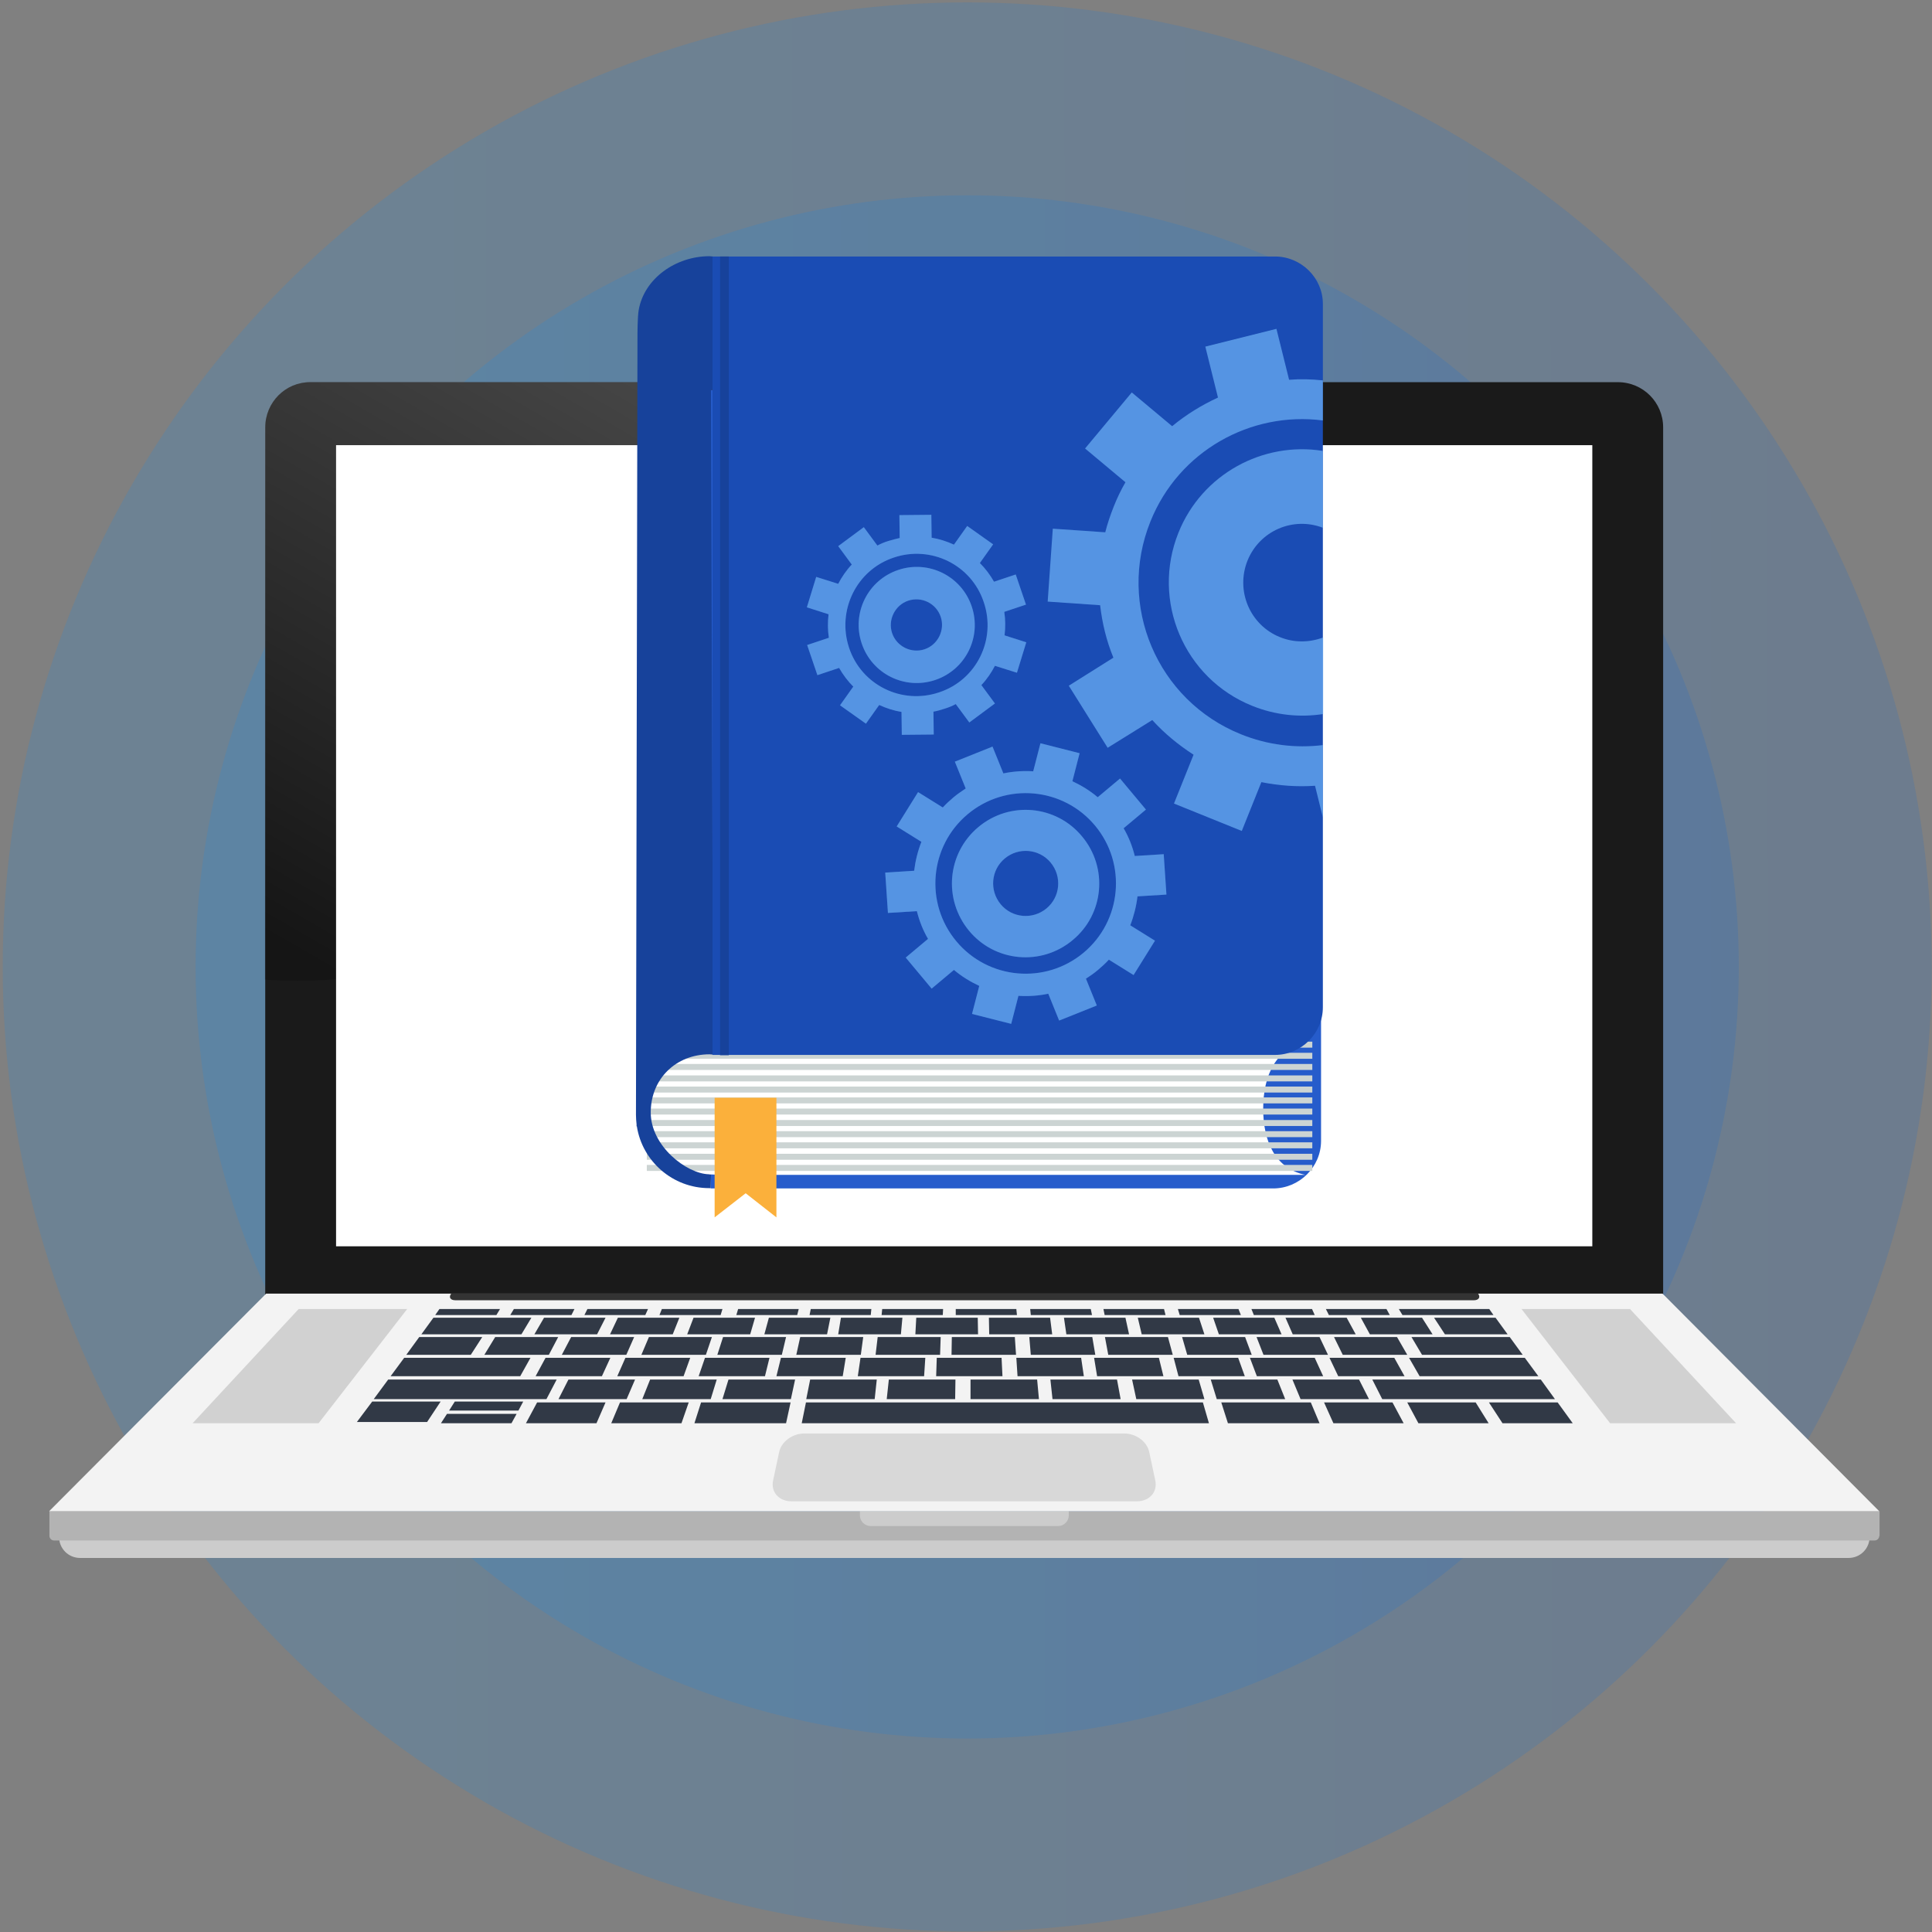
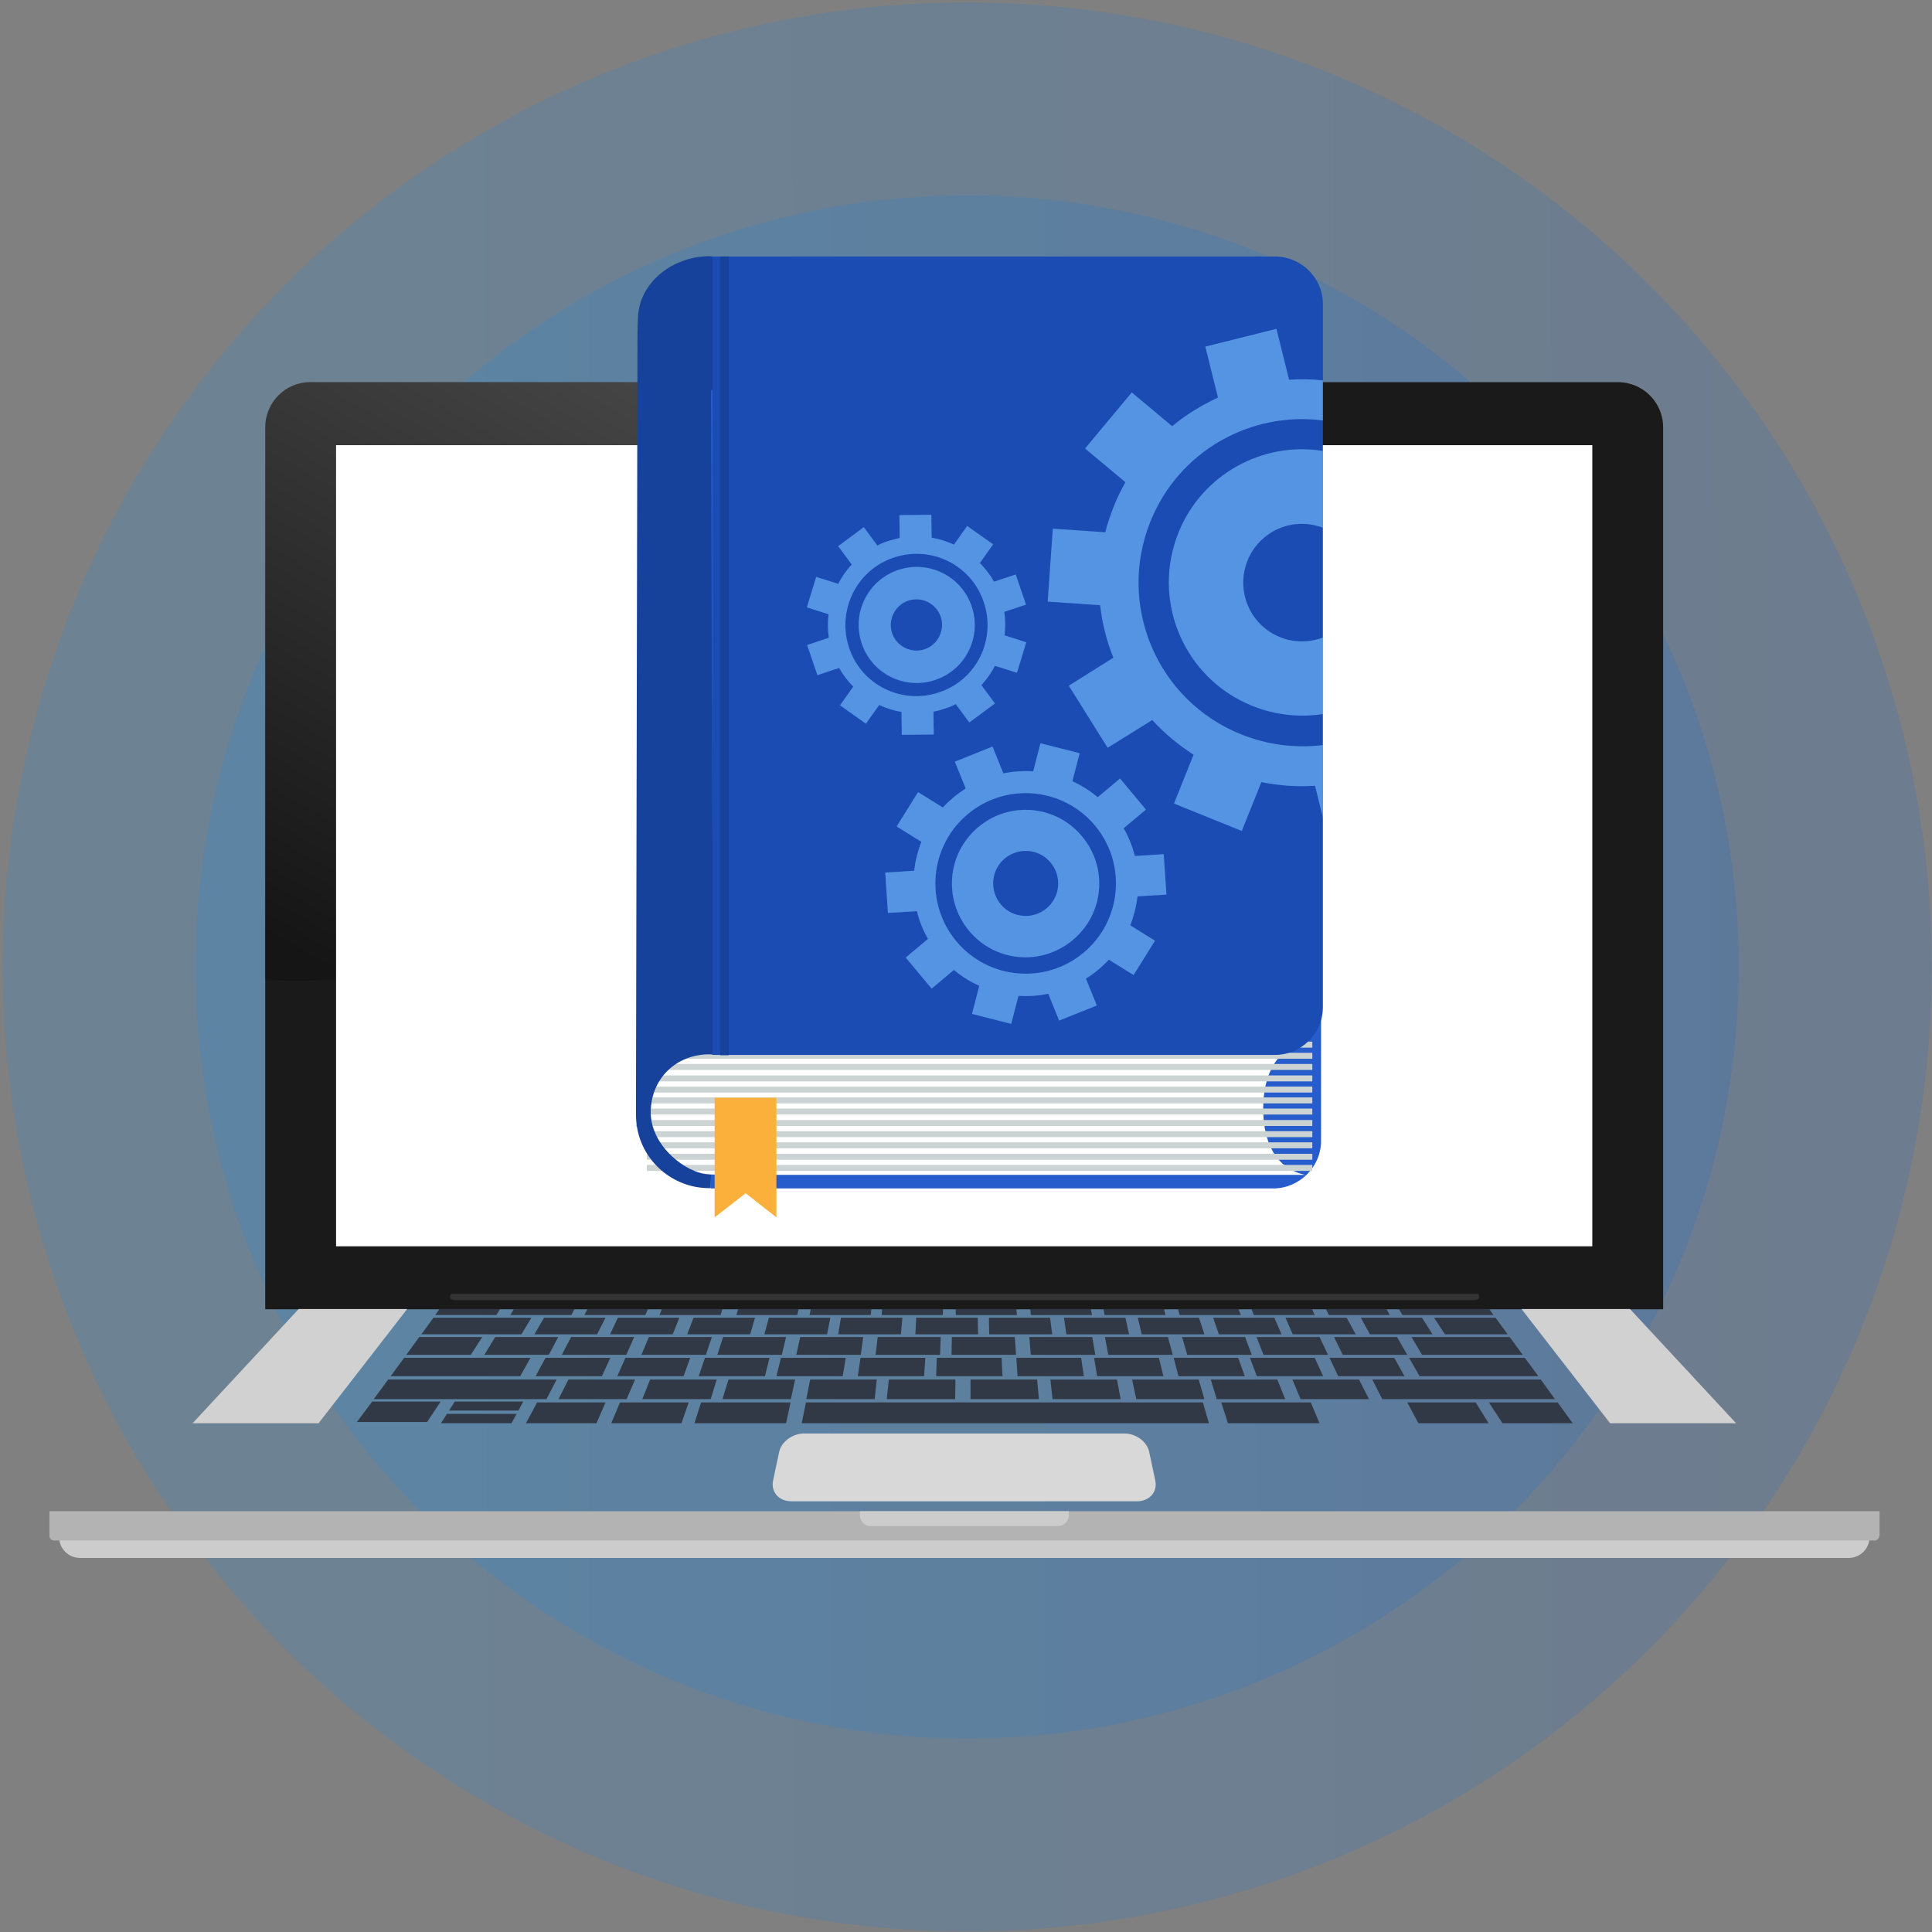
<svg xmlns="http://www.w3.org/2000/svg" width="323px" height="323px" viewBox="0 0 323 323" version="1.1">
  <rect x="0" y="0" width="323" height="323" fill="#808080" stroke="none" />
  <title>380 [Converted]</title>
  <desc>Created with Sketch.</desc>
  <defs>
    <linearGradient x1="0.001%" y1="50.051%" x2="100.001%" y2="49.941%" id="linearGradient-1">
      <stop stop-color="#008EFF" offset="0%" />
      <stop stop-color="#0088F9" offset="28.51%" />
      <stop stop-color="#0075EA" offset="68.31%" />
      <stop stop-color="#0062D9" offset="100%" />
    </linearGradient>
    <linearGradient x1="0.001%" y1="49.995%" x2="100.001%" y2="49.995%" id="linearGradient-2">
      <stop stop-color="#008EFF" offset="0%" />
      <stop stop-color="#0088F9" offset="28.51%" />
      <stop stop-color="#0075EA" offset="68.31%" />
      <stop stop-color="#0062D9" offset="100%" />
    </linearGradient>
    <linearGradient x1="13.146%" y1="99.145%" x2="67.137%" y2="-11.206%" id="linearGradient-3">
      <stop stop-color="#000000" offset="0%" />
      <stop stop-color="#FFFFFF" offset="100%" />
    </linearGradient>
  </defs>
  <g id="All-pages" stroke="none" stroke-width="1" fill="none" fill-rule="evenodd">
    <g id="07-Product-Resources-lg-Copy-2" transform="translate(-154, -1148)" fill-rule="nonzero">
      <g id="380-[Converted]" transform="translate(154, 1148)">
        <g id="Group">
          <circle id="Oval" fill="url(#linearGradient-1)" opacity="0.15" cx="161.702" cy="161.651" r="161.248" />
          <circle id="Oval" fill="url(#linearGradient-2)" opacity="0.15" cx="161.702" cy="161.651" r="128.998" />
          <g transform="translate(8.062, 63.491)" id="Path">
            <g>
              <g transform="translate(35.777, 0)">
                <path d="M8.012,0.403 L226.654,0.403 C230.837,0.403 234.213,3.779 234.213,7.962 L234.213,127.638 L234.213,155.403 L0.504,155.403 L0.504,127.638 L0.504,7.962 C0.504,3.779 3.88,0.403 8.012,0.403 Z" fill="#1A1A1A" />
                <path d="M8.012,0.403 L82.539,0.403 C84.302,7.004 85.26,13.958 85.26,21.113 C85.26,64.953 49.735,100.478 5.896,100.478 C4.082,100.478 2.268,100.427 0.454,100.276 L0.454,7.962 C0.504,3.779 3.88,0.403 8.012,0.403 Z" fill="url(#linearGradient-3)" opacity="0.2" />
                <polygon fill="#FFFFFF" points="222.371 135.196 222.371 144.871 12.346 144.871 12.346 135.196 12.346 10.935 222.371 10.935" />
              </g>
              <g transform="translate(0, 188.963)">
                <path d="M304.507,4.485 C304.507,6.45 302.945,8.012 300.98,8.012 L5.341,8.012 C3.376,8.012 1.814,6.45 1.814,4.485 L1.814,0.907 L304.507,0.907 L304.507,4.485 L304.507,4.485 Z" fill="#CCCCCC" />
                <path d="M306.119,4.334 C306.119,4.737 305.767,5.089 305.363,5.089 L0.957,5.089 C0.554,5.089 0.202,4.737 0.202,4.334 L0.202,0.202 L306.17,0.202 L306.17,4.334 L306.119,4.334 Z" fill="#B3B3B3" />
                <path d="M170.621,0.907 C170.621,1.864 169.814,2.671 168.857,2.671 L137.464,2.671 C136.507,2.671 135.7,1.864 135.7,0.907 L135.7,0.202 L170.621,0.202 L170.621,0.907 Z" fill="#CCCCCC" />
              </g>
              <g transform="translate(0, 152.682)">
-                 <polygon fill="#F3F3F3" points="269.889 0.101 306.119 36.482 0.151 36.482 36.432 0.101" />
                <g transform="translate(23.683, 2.52)" fill="#D1D1D1">
                  <polygon points="258.501 19.249 237.438 19.249 222.623 0.151 240.763 0.151" />
                  <polygon points="36.331 0.151 21.517 19.249 0.454 19.249 18.191 0.151" />
                </g>
                <path d="M122.196,26.606 C122.549,24.842 124.463,23.482 126.378,23.482 L179.892,23.482 C181.858,23.482 183.722,24.842 184.075,26.606 L185.083,31.343 C185.486,33.257 184.125,34.82 182.009,34.82 L124.262,34.82 C122.145,34.82 120.785,33.257 121.188,31.343 L122.196,26.606 Z" fill="#D8D8D8" />
                <g transform="translate(51.398, 2.52)" fill="#313946">
                  <polygon points="203.475 19.249 191.734 19.249 189.466 15.772 200.955 15.772" />
                  <polygon points="192.591 4.384 182.11 4.384 180.295 1.612 190.575 1.612" />
                  <polygon points="190.222 1.159 175.005 1.159 174.4 0.151 189.517 0.151" />
                  <polygon points="172.888 1.159 162.709 1.159 162.205 0.151 172.334 0.151" />
                  <polygon points="160.341 1.159 150.162 1.159 149.759 0.151 159.888 0.151" />
                  <polygon points="147.995 1.159 137.766 1.159 137.464 0.151 147.592 0.151" />
                  <polygon points="135.398 1.159 125.219 1.159 125.018 0.151 135.146 0.151" />
                  <polygon points="123.103 1.159 112.874 1.159 112.773 0.151 122.901 0.151" />
                  <polygon points="110.455 0.151 110.556 1.159 100.327 1.159 100.327 0.151" />
                  <polygon points="98.21 0.151 98.16 1.159 87.931 1.159 88.031 0.151" />
                  <polygon points="86.217 0.151 86.117 1.159 75.887 1.159 76.089 0.151" />
                  <polygon points="74.073 0.151 73.821 1.159 63.643 1.159 63.945 0.151" />
                  <polygon points="61.325 0.151 61.022 1.159 50.793 1.159 51.196 0.151" />
                  <polygon points="48.878 0.151 48.425 1.159 38.246 1.159 38.75 0.151" />
                  <polygon points="36.583 0.151 36.079 1.159 25.85 1.159 26.455 0.151" />
                  <polygon points="24.137 0.151 23.532 1.159 13.303 1.159 14.008 0.151" />
                  <polygon points="197.73 11.388 177.877 11.388 176.113 8.314 195.463 8.314" />
                  <polygon points="195.11 7.81 178.28 7.81 176.516 4.837 192.943 4.837" />
                  <polygon points="200.502 15.218 171.628 15.218 169.966 11.942 198.134 11.942" />
                  <polygon points="29.226 8.314 27.513 11.388 5.845 11.388 8.113 8.314" />
                  <polygon points="33.61 11.942 31.897 15.218 3.023 15.218 5.442 11.942" />
                  <polygon points="189.416 19.249 177.675 19.249 175.811 15.772 187.249 15.772" />
                  <polygon points="169.411 15.218 157.973 15.218 156.612 11.942 167.748 11.942" />
                  <polygon points="155.403 15.218 143.964 15.218 142.956 11.942 154.093 11.942" />
                  <polygon points="141.898 15.218 130.51 15.218 129.805 11.942 140.941 11.942" />
                  <polygon points="127.89 15.218 116.502 15.218 116.149 11.942 127.285 11.942" />
                  <polygon points="114.234 15.218 102.796 15.218 102.796 11.942 113.932 11.942" />
                  <polygon points="100.276 11.942 100.226 15.218 88.787 15.218 89.14 11.942" />
                  <polygon points="87.124 11.942 86.772 15.218 75.333 15.218 75.988 11.942" />
                  <polygon points="73.469 11.942 72.763 15.218 61.325 15.218 62.332 11.942" />
                  <polygon points="60.367 11.942 59.359 15.218 47.921 15.218 49.231 11.942" />
                  <polygon points="46.712 11.942 45.301 15.218 33.912 15.218 35.575 11.942" />
                  <polygon points="175.357 11.388 164.271 11.388 162.81 8.314 173.644 8.314" />
                  <polygon points="161.752 11.388 150.666 11.388 149.507 8.314 160.341 8.314" />
                  <polygon points="148.651 11.388 137.565 11.388 136.759 8.314 147.542 8.314" />
                  <polygon points="135.045 11.388 123.959 11.388 123.456 8.314 134.289 8.314" />
                  <polygon points="121.742 11.388 110.656 11.388 110.455 8.314 121.289 8.314" />
                  <polygon points="107.986 8.314 108.137 11.388 97.051 11.388 97.152 8.314" />
                  <polygon points="95.237 8.314 95.036 11.388 83.95 11.388 84.403 8.314" />
                  <polygon points="81.934 8.314 81.43 11.388 70.344 11.388 71.1 8.314" />
                  <polygon points="69.185 8.314 68.43 11.388 57.344 11.388 58.402 8.314" />
                  <polygon points="55.933 8.314 54.824 11.388 43.739 11.388 45.099 8.314" />
                  <polygon points="42.58 8.314 41.169 11.388 30.083 11.388 31.746 8.314" />
                  <polygon points="175.811 7.81 165.027 7.81 163.566 4.837 174.098 4.837" />
                  <polygon points="162.558 7.81 151.775 7.81 150.616 4.837 161.147 4.837" />
                  <polygon points="149.81 7.81 139.026 7.81 138.169 4.837 148.701 4.837" />
                  <polygon points="136.607 7.81 125.824 7.81 125.27 4.837 135.801 4.837" />
                  <polygon points="123.657 7.81 112.874 7.81 112.622 4.837 123.153 4.837" />
                  <polygon points="110.203 4.837 110.405 7.81 99.621 7.81 99.671 4.837" />
                  <polygon points="97.807 4.837 97.706 7.81 86.923 7.81 87.276 4.837" />
                  <polygon points="84.857 4.837 84.454 7.81 73.67 7.81 74.325 4.837" />
                  <polygon points="71.957 4.837 71.251 7.81 60.468 7.81 61.425 4.837" />
                  <polygon points="59.561 4.837 58.553 7.81 47.77 7.81 49.029 4.837" />
                  <polygon points="46.56 4.837 45.25 7.81 34.467 7.81 36.029 4.837" />
                  <polygon points="33.862 4.837 32.3 7.81 21.517 7.81 23.331 4.837" />
                  <polygon points="21.164 4.837 19.249 7.81 8.466 7.81 10.632 4.837" />
                  <polygon points="180.044 4.384 169.562 4.384 168.051 1.612 178.28 1.612" />
                  <polygon points="167.194 4.384 156.663 4.384 155.453 1.612 165.682 1.612" />
                  <polygon points="154.798 4.384 144.317 4.384 143.36 1.612 153.589 1.612" />
                  <polygon points="141.898 4.384 131.417 4.384 130.762 1.612 140.991 1.612" />
                  <polygon points="129.301 4.384 118.82 4.384 118.417 1.612 128.696 1.612" />
                  <polygon points="116.451 4.384 105.92 4.384 105.869 1.612 116.099 1.612" />
                  <polygon points="104.005 1.612 104.055 4.384 93.574 4.384 93.725 1.612" />
                  <polygon points="91.407 1.612 91.156 4.384 80.674 4.384 81.128 1.612" />
                  <polygon points="79.364 1.612 78.81 4.384 68.329 4.384 69.085 1.612" />
                  <polygon points="66.767 1.612 65.961 4.384 55.429 4.384 56.487 1.612" />
                  <polygon points="54.119 1.612 53.01 4.384 42.529 4.384 43.839 1.612" />
                  <polygon points="41.773 1.612 40.362 4.384 29.881 4.384 31.494 1.612" />
                  <polygon points="29.377 1.612 27.715 4.384 10.985 4.384 13.001 1.612" />
-                   <polygon points="175.206 19.249 163.465 19.249 161.903 15.772 173.342 15.772" />
                  <polygon points="55.681 15.772 54.472 19.249 42.731 19.249 44.192 15.772" />
                  <polygon points="41.773 15.772 40.262 19.249 28.47 19.249 30.335 15.772" />
                  <polygon points="14.21 15.621 11.942 19.047 0.202 19.047 2.771 15.621" />
                  <polygon points="28.017 15.621 27.211 17.133 15.621 17.133 16.578 15.621" />
                  <polygon points="26.908 17.687 26.052 19.249 14.26 19.249 15.268 17.687" />
                  <polygon points="161.147 19.249 145.829 19.249 144.72 15.772 159.686 15.772" />
                  <polygon points="72.713 15.772 71.957 19.249 56.638 19.249 57.747 15.772" />
                  <polygon points="141.646 15.772 142.654 19.249 74.577 19.249 75.283 15.772" />
                </g>
                <path d="M67.371,0.101 L239.05,0.101 L239.05,0.101 C239.504,0.705 239.151,1.209 238.345,1.209 L68.077,1.209 C67.22,1.209 66.918,0.705 67.371,0.101 L67.371,0.101 Z" fill="#333333" />
              </g>
            </g>
          </g>
          <g transform="translate(106.323, 42.832)">
            <g>
              <g>
                <path d="M106.524,22.373 L12.9,22.373 C12.749,22.373 12.648,22.373 12.497,22.373 L12.497,155.856 C12.648,155.856 12.749,155.856 12.9,155.856 L106.524,155.856 C110.908,155.856 114.537,152.279 114.537,147.895 L114.537,30.335 C114.537,25.951 110.908,22.373 106.524,22.373 Z" id="Path" fill="#265CCB" />
                <g transform="translate(1.512, 127.487)">
                  <path d="M110.606,3.93 L110.606,3.729 L11.489,3.729 L11.489,3.729 C5.543,3.93 0.756,8.869 0.756,15.016 C0.756,21.265 5.593,26.052 11.741,26.052 C12.497,26.052 13.303,26.102 14.059,26.102 L110.405,26.102 C105.366,25.044 103.35,20.509 103.35,15.067 C103.35,9.473 105.466,4.888 110.606,3.93 Z" id="Path" fill="#FFFFFF" />
                  <g fill="#CCD4D3" id="Rectangle">
                    <g transform="translate(0, 13.101)">
                      <rect x="0.302" y="0.05" width="111.261" height="1" />
                      <rect x="0.302" y="3.83" width="111.261" height="1" />
                      <rect x="0.302" y="7.559" width="111.261" height="1" />
                      <rect x="0.302" y="9.473" width="111.261" height="1" />
                      <rect x="0.302" y="11.338" width="111.261" height="1" />
                      <rect x="0.302" y="5.694" width="111.261" height="1" />
                      <rect x="0.302" y="1.915" width="111.261" height="1" />
                    </g>
                    <g>
                      <rect x="0.302" y="0.05" width="111.261" height="1" />
                      <rect x="0.302" y="3.83" width="111.261" height="1" />
                      <rect x="0.302" y="7.559" width="111.261" height="1" />
                      <rect x="0.302" y="9.473" width="111.261" height="1" />
                      <rect x="0.302" y="11.338" width="111.261" height="1" />
                      <rect x="0.302" y="5.694" width="111.261" height="1" />
                      <rect x="0.302" y="1.915" width="111.261" height="1" />
                    </g>
                  </g>
                </g>
                <path d="M12.547,153.538 C12.446,153.538 12.245,153.488 12.194,153.488 C8.415,153.387 2.469,148.751 2.469,143.158 C2.469,137.565 6.651,133.433 12.295,133.433 C12.396,133.433 12.799,133.483 12.9,133.483 L12.547,22.373 C12.648,22.373 12.749,22.373 12.849,22.373 L12.849,0.05 C12.648,0.05 12.446,2.86434076e-14 12.295,2.86434076e-14 C6.651,2.86434076e-14 1.361,3.729 0.454,9.02 C0.252,10.229 0.252,12.9 0.252,13.807 C0.252,13.807 0,143.007 0,143.561 C0,144.115 0.05,144.619 0.101,145.123 L0.101,145.476 L0.151,145.476 C1.058,151.321 6.148,155.806 12.245,155.806 C12.346,155.806 12.446,155.806 12.497,155.806 L12.547,153.538 Z" id="Path" fill="#17429B" />
                <path d="M106.827,0.05 L13.202,0.05 C13.051,0.05 12.95,0.05 12.799,0.05 L12.799,133.534 C12.95,133.534 13.051,133.534 13.202,133.534 L106.827,133.534 C111.211,133.534 114.839,129.956 114.839,125.572 L114.839,7.962 C114.839,3.628 111.211,0.05 106.827,0.05 Z" id="Path" fill="#1A4CB4" />
              </g>
              <polygon id="Path" fill="#FBB03B" points="23.482 160.694 18.342 156.663 13.152 160.694 13.152 150.717 13.152 140.689 18.342 140.689 23.482 140.689 23.482 150.717" />
            </g>
            <g opacity="0.7" transform="translate(28.218, 12.094)" fill="#6EB2F6">
              <g transform="translate(13.101, 0)">
                <g transform="translate(27.211, 0)" id="Path">
                  <path d="M32.602,67.825 C18.594,62.181 11.842,46.258 17.485,32.25 C22.222,20.458 34.265,13.807 46.308,15.369 L46.308,8.667 C44.394,8.466 42.529,8.415 40.665,8.566 L38.548,0.05 L26.656,3.023 L28.773,11.539 C26.052,12.799 23.482,14.361 21.113,16.326 L14.361,10.683 L6.551,20.055 L13.303,25.699 C12.547,27.009 11.892,28.37 11.338,29.78 C10.783,31.191 10.28,32.653 9.927,34.064 L1.159,33.459 L0.302,45.653 L9.07,46.258 C9.423,49.281 10.128,52.204 11.287,55.026 L3.83,59.712 L10.33,70.093 L17.788,65.457 C19.803,67.674 22.121,69.589 24.691,71.251 L21.416,79.415 L32.754,84 L36.029,75.837 C39.052,76.442 42.076,76.643 44.998,76.442 L46.308,81.733 L46.308,69.639 C41.773,70.193 37.087,69.639 32.602,67.825 Z" />
                  <path d="M39.153,51.599 C34.114,49.584 31.695,43.839 33.711,38.8 C35.727,33.812 41.32,31.393 46.308,33.308 L46.308,20.458 C36.281,18.846 26.102,24.338 22.172,34.114 C17.586,45.502 23.079,58.503 34.517,63.088 C38.397,64.65 42.479,65.054 46.359,64.449 L46.359,51.65 C44.041,52.506 41.521,52.557 39.153,51.599 Z" />
                </g>
                <g transform="translate(0, 69.034)" id="Shape">
                  <g>
                    <path d="M11.791,9.322 C11.136,9.876 10.532,10.431 9.977,11.035 L5.845,8.466 L2.268,14.21 L6.4,16.78 C5.795,18.342 5.392,19.954 5.19,21.617 L0.353,21.92 L0.806,28.672 L5.644,28.37 C6.047,29.982 6.651,31.544 7.508,33.005 L3.779,36.13 L8.113,41.32 L11.842,38.196 C13.152,39.304 14.563,40.161 16.074,40.866 L14.865,45.553 L21.416,47.215 L22.625,42.529 C24.288,42.63 25.951,42.529 27.614,42.176 L29.428,46.661 L35.727,44.142 L33.912,39.657 C34.618,39.203 35.273,38.75 35.928,38.196 C36.583,37.641 37.188,37.087 37.742,36.482 L41.874,39.052 L45.452,33.308 L41.32,30.738 C41.924,29.176 42.328,27.563 42.529,25.9 L47.367,25.598 L46.913,18.846 L42.076,19.148 C41.673,17.536 41.068,15.974 40.211,14.512 L43.94,11.388 L39.607,6.198 L35.878,9.322 C34.568,8.214 33.157,7.357 31.645,6.651 L32.854,1.965 L26.304,0.302 L25.094,4.989 C23.431,4.888 21.768,4.989 20.106,5.341 L18.292,0.857 L11.993,3.376 L13.807,7.861 C13.152,8.314 12.446,8.768 11.791,9.322 Z M14.16,12.144 C20.559,6.803 30.083,7.659 35.424,14.059 C40.766,20.458 39.909,29.982 33.509,35.323 C27.11,40.665 17.586,39.808 12.245,33.409 C6.903,27.009 7.76,17.485 14.16,12.144 Z" />
                    <path d="M14.361,31.645 C18.695,36.885 26.455,37.591 31.695,33.207 C36.936,28.873 37.641,21.113 33.257,15.873 C28.924,10.632 21.164,9.927 15.923,14.311 C10.683,18.695 10.028,26.404 14.361,31.645 Z M28.017,20.257 C29.932,22.575 29.629,26.001 27.311,27.916 C24.993,29.831 21.567,29.529 19.652,27.211 C17.737,24.893 18.04,21.466 20.358,19.551 C22.676,17.637 26.102,17.939 28.017,20.257 Z" />
                  </g>
                  <g opacity="0.2">
                    <path d="M11.791,9.322 C11.136,9.876 10.532,10.431 9.977,11.035 L5.845,8.466 L2.268,14.21 L6.4,16.78 C5.795,18.342 5.392,19.954 5.19,21.617 L0.353,21.92 L0.806,28.672 L5.644,28.37 C6.047,29.982 6.651,31.544 7.508,33.005 L3.779,36.13 L8.113,41.32 L11.842,38.196 C13.152,39.304 14.563,40.161 16.074,40.866 L14.865,45.553 L21.416,47.215 L22.625,42.529 C24.288,42.63 25.951,42.529 27.614,42.176 L29.428,46.661 L35.727,44.142 L33.912,39.657 C34.618,39.203 35.273,38.75 35.928,38.196 C36.583,37.641 37.188,37.087 37.742,36.482 L41.874,39.052 L45.452,33.308 L41.32,30.738 C41.924,29.176 42.328,27.563 42.529,25.9 L47.367,25.598 L46.913,18.846 L42.076,19.148 C41.673,17.536 41.068,15.974 40.211,14.512 L43.94,11.388 L39.607,6.198 L35.878,9.322 C34.568,8.214 33.157,7.357 31.645,6.651 L32.854,1.965 L26.304,0.302 L25.094,4.989 C23.431,4.888 21.768,4.989 20.106,5.341 L18.292,0.857 L11.993,3.376 L13.807,7.861 C13.152,8.314 12.446,8.768 11.791,9.322 Z M14.16,12.144 C20.559,6.803 30.083,7.659 35.424,14.059 C40.766,20.458 39.909,29.982 33.509,35.323 C27.11,40.665 17.586,39.808 12.245,33.409 C6.903,27.009 7.76,17.485 14.16,12.144 Z" />
                    <path d="M14.361,31.645 C18.695,36.885 26.455,37.591 31.695,33.207 C36.936,28.873 37.641,21.113 33.257,15.873 C28.924,10.632 21.164,9.927 15.923,14.311 C10.683,18.695 10.028,26.404 14.361,31.645 Z M28.017,20.257 C29.932,22.575 29.629,26.001 27.311,27.916 C24.993,29.831 21.567,29.529 19.652,27.211 C17.737,24.893 18.04,21.466 20.358,19.551 C22.676,17.637 26.102,17.939 28.017,20.257 Z" />
                  </g>
                </g>
              </g>
              <g transform="translate(0, 30.738)" id="Shape">
                <g>
                  <g>
                    <path d="M13.958,4.787 C13.303,4.989 12.698,5.241 12.144,5.543 L9.876,2.469 L5.593,5.644 L7.861,8.717 C6.954,9.675 6.198,10.783 5.593,11.942 L1.915,10.783 L0.353,15.873 L3.981,17.032 C3.83,18.342 3.83,19.652 4.031,20.962 L0.403,22.172 L2.116,27.211 L5.744,26.001 C6.4,27.16 7.206,28.218 8.113,29.125 L5.896,32.25 L10.229,35.323 L12.446,32.199 C13.656,32.754 14.915,33.157 16.175,33.358 L16.226,37.188 L21.567,37.137 L21.517,33.308 C22.172,33.207 22.776,33.005 23.431,32.804 C24.086,32.602 24.691,32.35 25.245,32.048 L27.513,35.122 L31.796,31.947 L29.529,28.873 C30.436,27.916 31.191,26.807 31.796,25.649 L35.475,26.807 L37.037,21.718 L33.409,20.559 C33.56,19.249 33.56,17.939 33.358,16.629 L36.986,15.419 L35.273,10.38 L31.645,11.59 C30.99,10.431 30.184,9.373 29.277,8.466 L31.494,5.341 L27.16,2.268 L24.943,5.392 C23.734,4.837 22.474,4.434 21.214,4.233 L21.164,0.403 L15.822,0.454 L15.873,4.283 C15.218,4.434 14.613,4.585 13.958,4.787 Z M14.865,7.559 C21.113,5.442 27.866,8.768 29.932,15.016 C32.048,21.265 28.722,28.017 22.474,30.083 C16.226,32.199 9.473,28.873 7.407,22.625 C5.341,16.377 8.667,9.624 14.865,7.559 Z" />
                    <path d="M9.524,21.92 C11.237,27.009 16.729,29.73 21.819,28.017 C26.908,26.304 29.629,20.811 27.916,15.722 C26.203,10.632 20.71,7.911 15.621,9.624 C10.532,11.338 7.81,16.83 9.524,21.92 Z M22.726,17.435 C23.482,19.652 22.272,22.121 20.055,22.877 C17.838,23.633 15.369,22.424 14.613,20.206 C13.857,17.989 15.067,15.52 17.284,14.764 C19.551,14.008 21.97,15.218 22.726,17.435 Z" />
                  </g>
                  <g opacity="0.2">
                    <path d="M13.958,4.787 C13.303,4.989 12.698,5.241 12.144,5.543 L9.876,2.469 L5.593,5.644 L7.861,8.717 C6.954,9.675 6.198,10.783 5.593,11.942 L1.915,10.783 L0.353,15.873 L3.981,17.032 C3.83,18.342 3.83,19.652 4.031,20.962 L0.403,22.172 L2.116,27.211 L5.744,26.001 C6.4,27.16 7.206,28.218 8.113,29.125 L5.896,32.25 L10.229,35.323 L12.446,32.199 C13.656,32.754 14.915,33.157 16.175,33.358 L16.226,37.188 L21.567,37.137 L21.517,33.308 C22.172,33.207 22.776,33.005 23.431,32.804 C24.086,32.602 24.691,32.35 25.245,32.048 L27.513,35.122 L31.796,31.947 L29.529,28.873 C30.436,27.916 31.191,26.807 31.796,25.649 L35.475,26.807 L37.037,21.718 L33.409,20.559 C33.56,19.249 33.56,17.939 33.358,16.629 L36.986,15.419 L35.273,10.38 L31.645,11.59 C30.99,10.431 30.184,9.373 29.277,8.466 L31.494,5.341 L27.16,2.268 L24.943,5.392 C23.734,4.837 22.474,4.434 21.214,4.233 L21.164,0.403 L15.822,0.454 L15.873,4.283 C15.218,4.434 14.613,4.585 13.958,4.787 Z M14.865,7.559 C21.113,5.442 27.866,8.768 29.932,15.016 C32.048,21.265 28.722,28.017 22.474,30.083 C16.226,32.199 9.473,28.873 7.407,22.625 C5.341,16.377 8.667,9.624 14.865,7.559 Z" />
-                     <path d="M9.524,21.92 C11.237,27.009 16.729,29.73 21.819,28.017 C26.908,26.304 29.629,20.811 27.916,15.722 C26.203,10.632 20.71,7.911 15.621,9.624 C10.532,11.338 7.81,16.83 9.524,21.92 Z M22.726,17.435 C23.482,19.652 22.272,22.121 20.055,22.877 C17.838,23.633 15.369,22.424 14.613,20.206 C13.857,17.989 15.067,15.52 17.284,14.764 C19.551,14.008 21.97,15.218 22.726,17.435 Z" />
                  </g>
                </g>
              </g>
            </g>
            <rect id="Rectangle" fill="#17429B" x="14.059" y="0.05" width="1.461" height="133.534" />
          </g>
        </g>
      </g>
    </g>
  </g>
</svg>